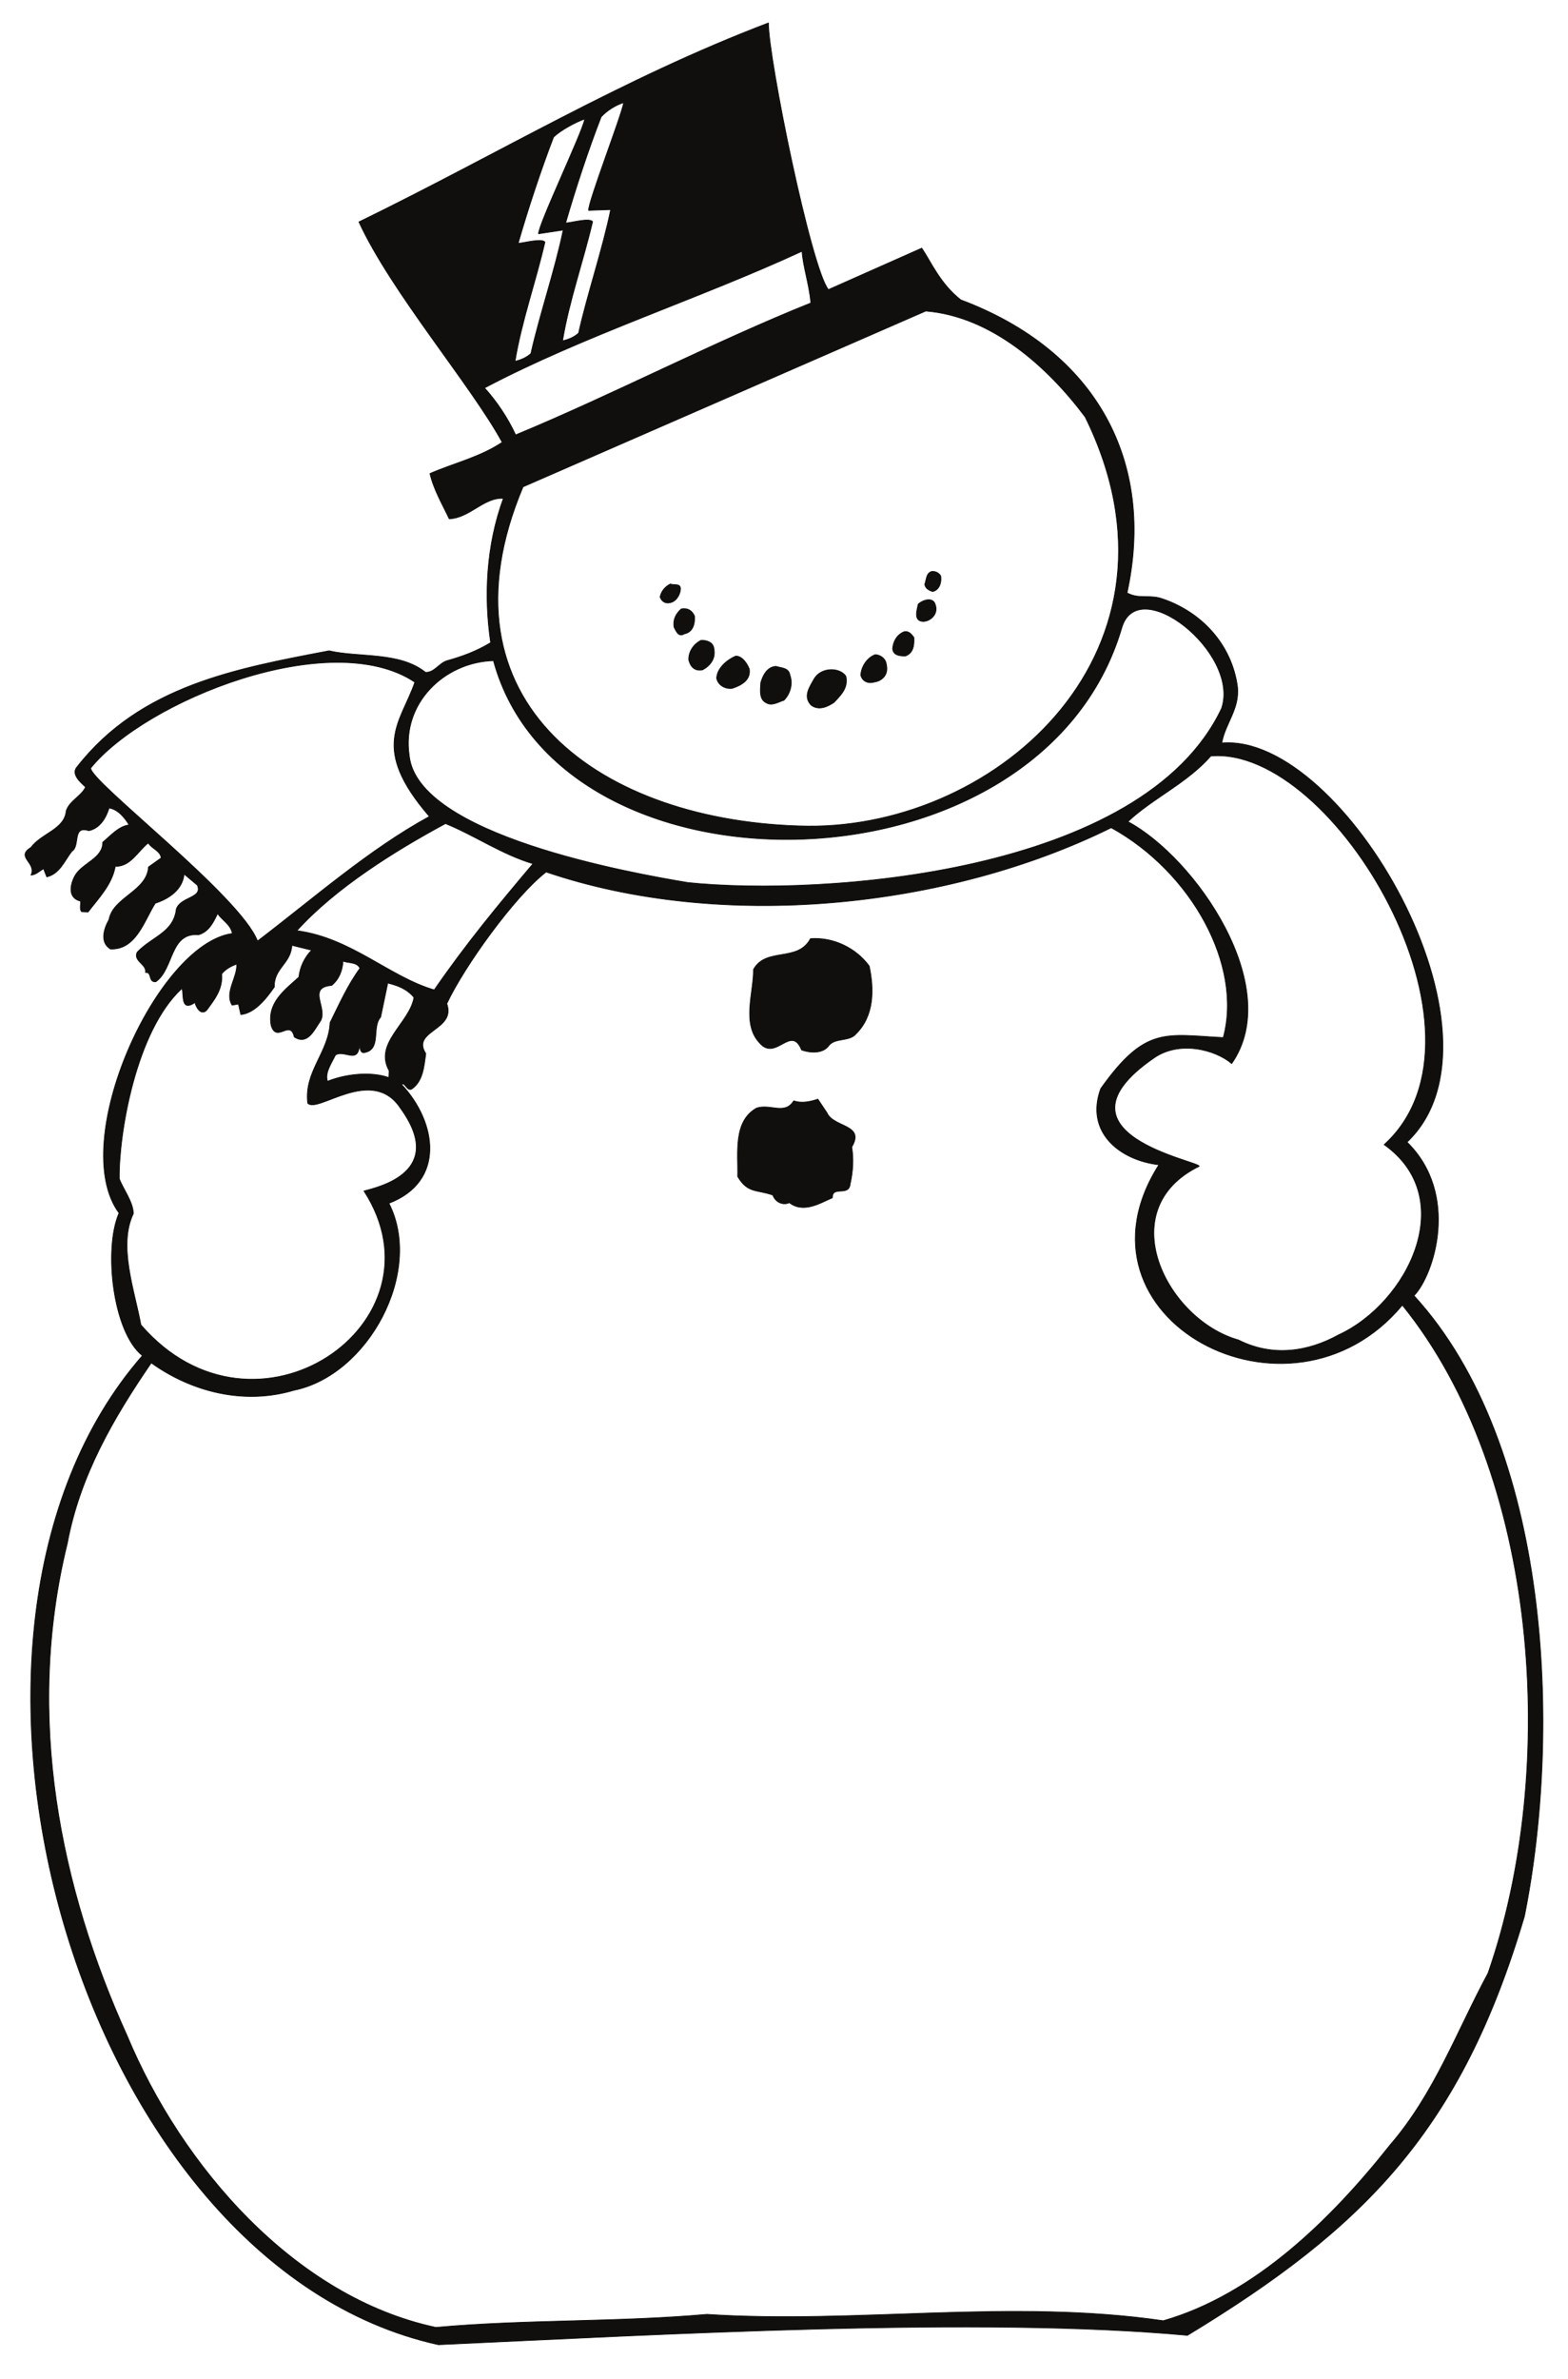
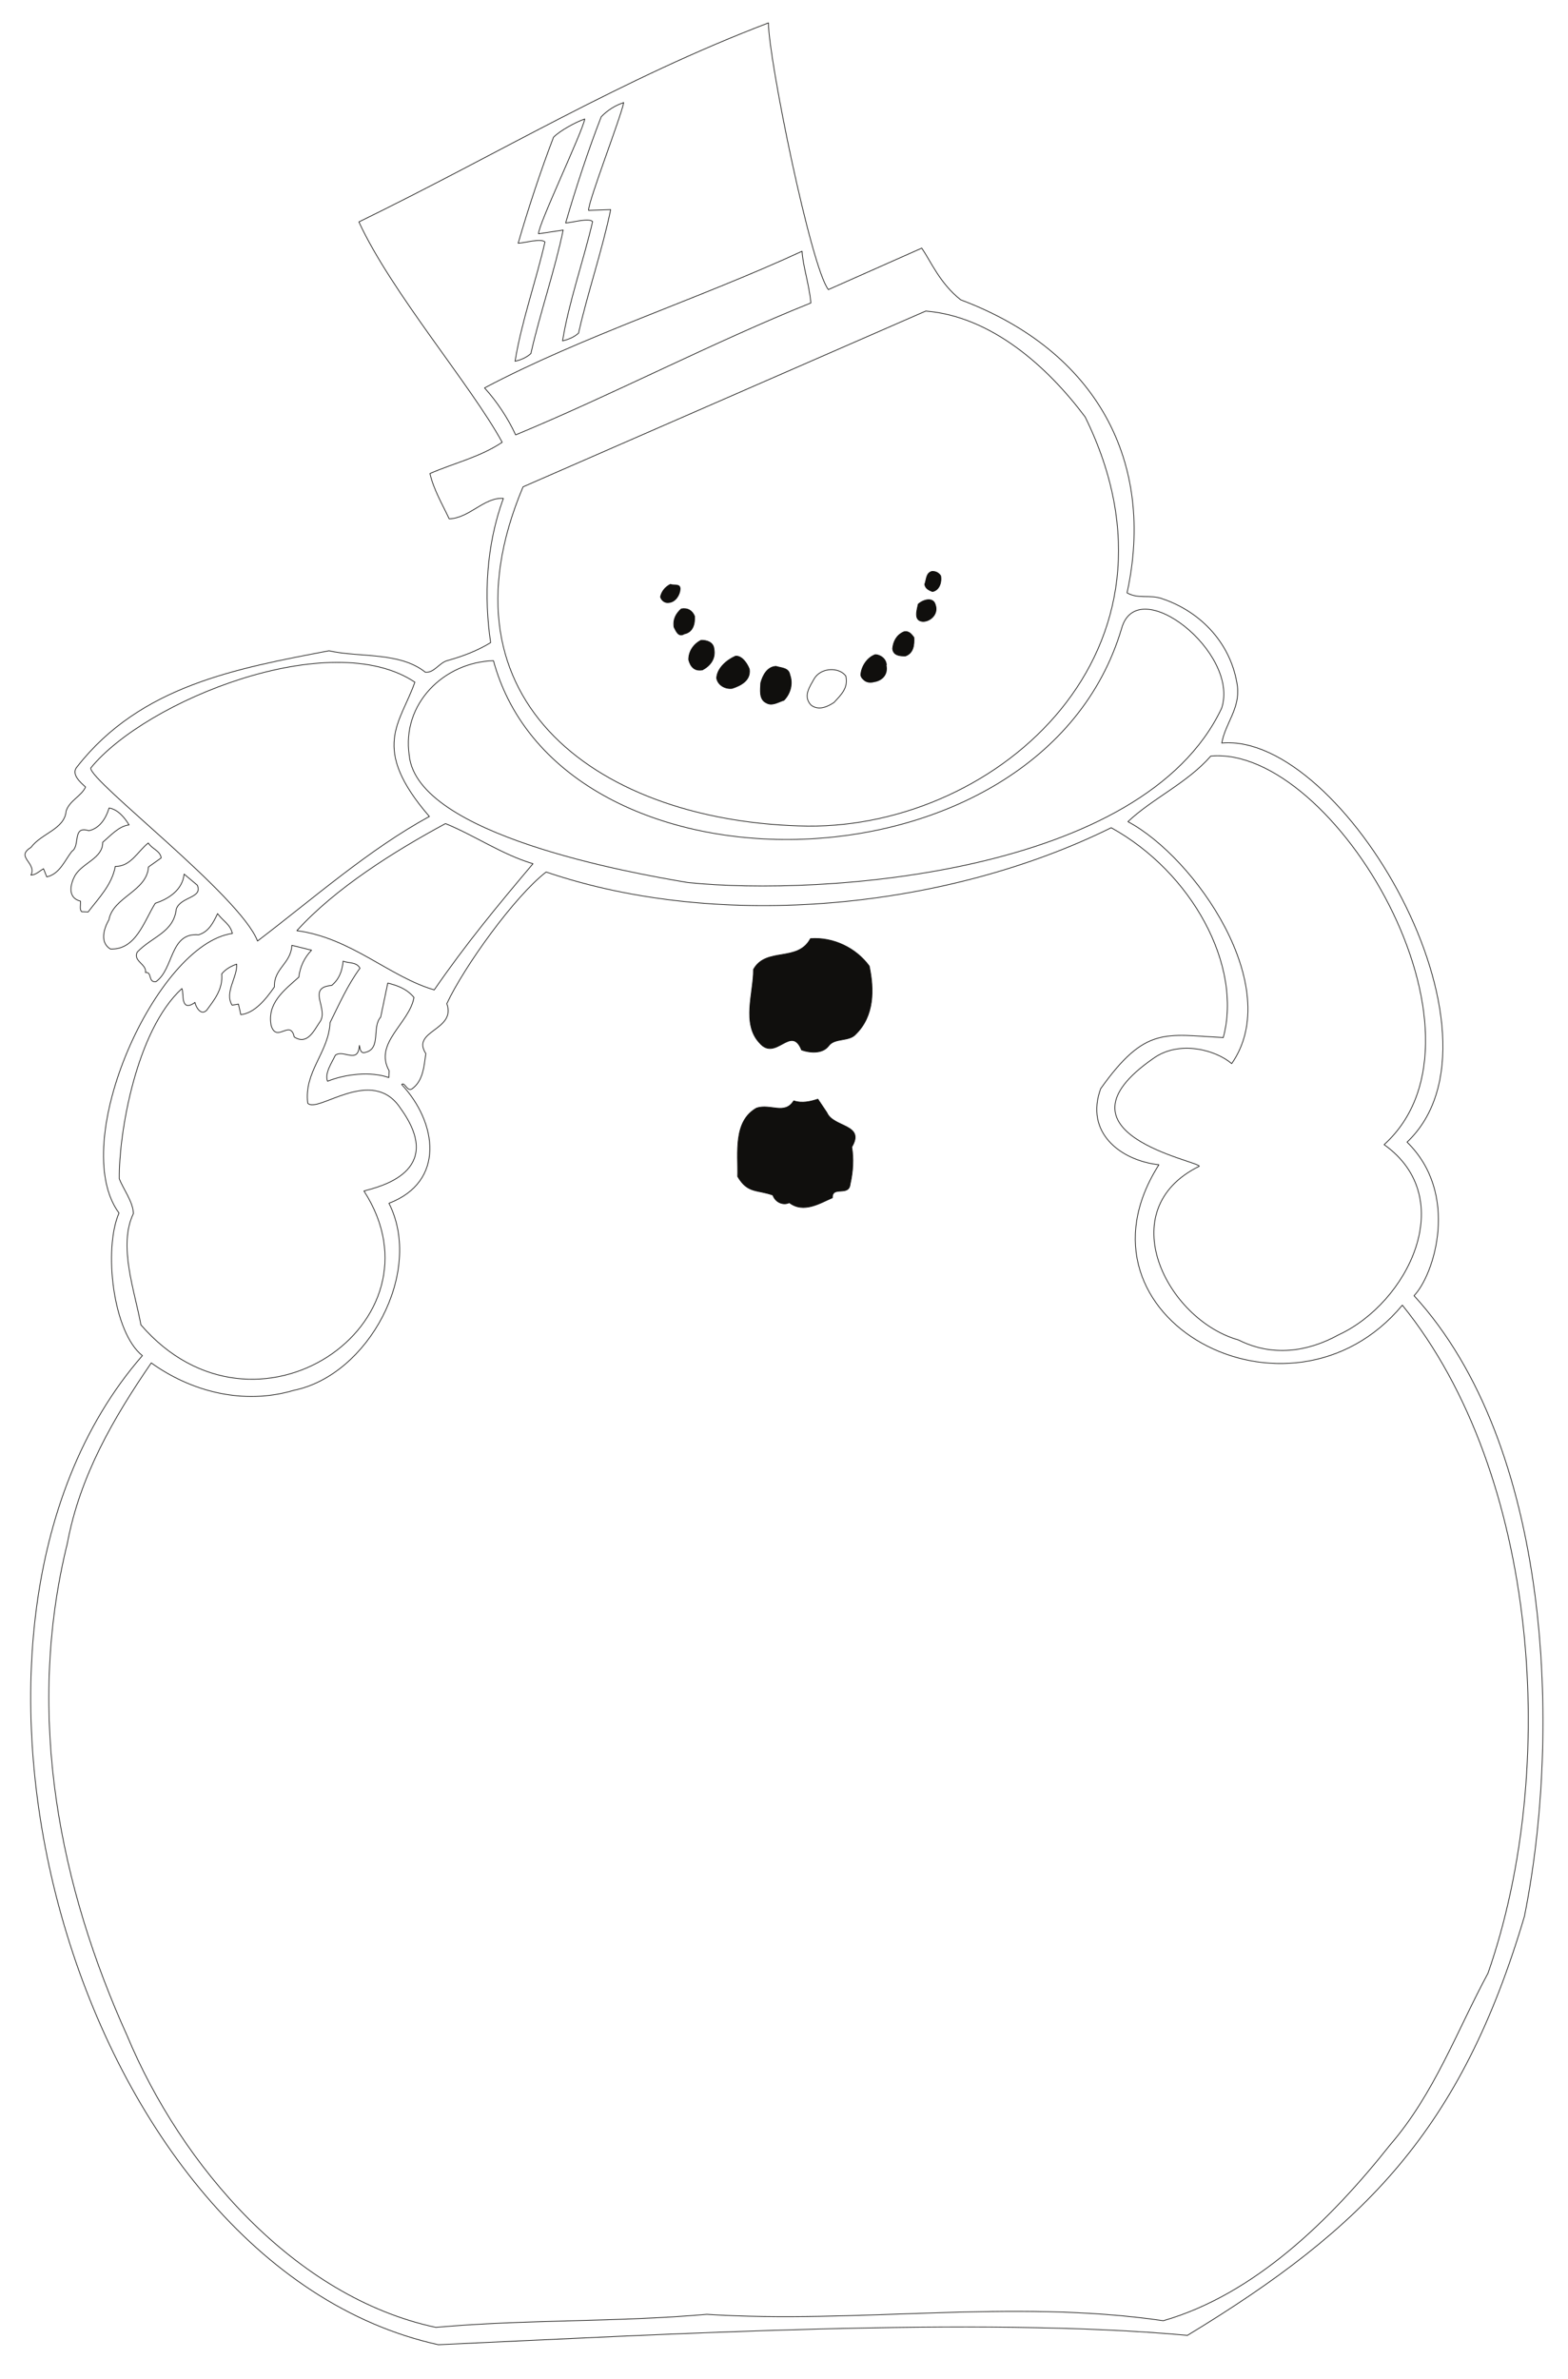
<svg xmlns="http://www.w3.org/2000/svg" width="270.732pt" height="410.569pt" viewBox="0 0 270.732 410.569" version="1.1">
  <g id="surface1">
    <path style="fill:none;stroke-width:0.12;stroke-linecap:butt;stroke-linejoin:round;stroke:rgb(6.476%,5.928%,5.235%);stroke-opacity:1;stroke-miterlimit:10;" d="M -0.001 -0 L 16.124 7.156 C 17.733 4.804 19.241 1.097 22.846 -1.762 C 46.432 -10.606 56.499 -29.821 51.569 -52.336 C 53.588 -53.461 55.502 -52.567 57.674 -53.356 C 64.471 -55.657 69.635 -61.254 70.631 -68.485 C 71.065 -72.371 68.538 -74.825 67.924 -78.246 C 88.85 -76.383 119.288 -128.743 99.917 -147.118 C 109.065 -156.063 104.592 -170.039 101.12 -173.618 C 124.78 -199.426 126.62 -248.618 120.182 -280.715 C 109.268 -317.539 92.709 -334.403 61.995 -353.032 C 26.014 -349.735 -28.595 -352.879 -67.337 -354.645 C -129.587 -340.946 -160.404 -232.008 -118.447 -183.965 C -123.529 -179.953 -125.193 -165.594 -122.482 -159.356 C -131.478 -147.145 -115.966 -112.899 -102.908 -111.11 C -103.267 -109.5 -104.544 -108.965 -105.462 -107.688 C -106.205 -109.246 -106.97 -110.805 -108.736 -111.34 C -113.744 -110.907 -112.974 -117.243 -116.119 -119.442 C -117.498 -119.594 -116.732 -117.68 -117.908 -117.856 C -117.654 -116.399 -120.107 -115.891 -119.337 -114.328 C -116.759 -111.621 -113.052 -110.957 -112.591 -106.895 C -111.826 -104.723 -107.966 -105.028 -108.962 -102.778 L -111.24 -100.864 C -111.494 -103.496 -113.767 -105.106 -116.22 -105.899 C -118.166 -108.989 -119.544 -113.973 -123.966 -113.793 C -125.83 -112.668 -125.115 -110.293 -124.22 -108.735 C -123.505 -104.825 -117.654 -103.828 -117.396 -99.637 L -115.201 -98.078 C -115.353 -96.825 -116.783 -96.543 -117.423 -95.496 C -119.212 -96.875 -120.439 -99.586 -123.123 -99.536 C -123.681 -102.676 -125.982 -105.004 -127.822 -107.407 L -128.923 -107.356 C -129.33 -106.996 -129.076 -106.18 -129.126 -105.539 C -131.451 -104.953 -130.865 -102.575 -130.099 -101.145 C -128.767 -98.871 -125.267 -98.18 -125.294 -95.368 C -123.939 -94.243 -122.533 -92.582 -120.744 -92.379 C -121.458 -91.18 -122.685 -89.672 -124.197 -89.465 C -124.705 -91.18 -125.802 -92.993 -127.697 -93.375 C -130.611 -92.43 -129.126 -96.008 -130.611 -96.926 C -131.861 -98.512 -132.705 -100.836 -134.955 -101.348 L -135.513 -99.942 C -136.205 -100.325 -136.794 -100.993 -137.685 -101.043 C -136.638 -98.871 -140.447 -97.95 -137.685 -96.262 C -135.845 -93.786 -131.884 -93.145 -131.607 -89.977 C -131.044 -88.188 -128.947 -87.395 -128.259 -85.836 C -129.126 -85.047 -130.865 -83.59 -129.689 -82.313 C -118.724 -68.309 -102.091 -65.368 -86.22 -62.328 C -81.009 -63.528 -74.056 -62.453 -69.583 -66.032 C -68.076 -66.161 -67.259 -64.477 -65.853 -64.039 C -63.275 -63.325 -60.744 -62.403 -58.314 -60.922 C -59.49 -53 -59.107 -44.184 -56.119 -36.032 C -59.439 -35.801 -61.943 -39.43 -65.47 -39.559 C -66.673 -37.004 -68.154 -34.524 -68.794 -31.739 C -64.626 -29.926 -60.181 -28.926 -56.322 -26.348 C -61.689 -16.508 -75.49 -0.434 -81.06 11.679 C -56.986 23.406 -35.701 36.363 -10.349 46.023 C -10.349 39.812 -3.017 3.859 -0.001 -0 Z M -41.4 13.672 L -37.591 13.8 C -38.998 6.949 -41.681 -0.946 -43.134 -7.512 C -43.927 -8.231 -44.923 -8.614 -45.896 -8.844 C -44.771 -1.993 -42.345 4.754 -40.708 11.73 C -41.294 12.445 -44.388 11.523 -45.361 11.5 C -43.646 17.429 -41.423 24.175 -39.224 29.82 C -38.154 30.945 -36.798 31.789 -35.341 32.273 C -35.779 29.871 -41.525 15.078 -41.4 13.672 Z M -50.037 9.632 L -45.794 10.273 C -47.201 3.425 -49.908 -4.473 -51.365 -11.039 C -52.158 -11.754 -53.126 -12.137 -54.099 -12.368 C -52.974 -5.493 -50.548 1.226 -48.935 8.203 C -49.525 8.918 -52.591 8.023 -53.56 8 C -51.849 13.925 -49.626 20.648 -47.455 26.297 C -46.357 27.422 -43.544 28.953 -42.064 29.437 C -42.525 27.035 -50.189 11.015 -50.037 9.632 Z M -3.017 -2.301 C -19.599 -8.946 -37.384 -18.196 -53.998 -25.071 C -55.326 -22.18 -57.267 -19.27 -59.365 -16.969 C -42.345 -7.973 -22.158 -1.532 -4.548 6.617 C -4.396 4.062 -3.349 1.047 -3.017 -2.301 Z M 67.897 -72.243 C 54.354 -100.914 -1.126 -104.723 -24.279 -102.321 C -34.166 -100.657 -70.966 -94.145 -72.369 -80.395 C -73.701 -71.426 -66.341 -64.297 -57.83 -64.039 C -46.228 -106.688 36.694 -105.387 50.624 -58.493 C 53.331 -48.68 71.092 -62.633 67.897 -72.243 Z M -71.4 -67.743 C -73.853 -74.825 -79.22 -78.989 -68.896 -90.922 C -79.294 -96.594 -88.775 -104.953 -98.564 -112.414 C -101.529 -104.618 -127.466 -84.891 -127.365 -82.567 C -117.884 -70.887 -85.888 -58.059 -71.4 -67.743 Z M -51.005 -99.075 C -57.138 -106.332 -62.611 -112.95 -68.052 -120.848 C -75.822 -118.571 -82.361 -111.879 -91.767 -110.625 C -85.095 -103.266 -74.951 -96.926 -66.111 -92.149 C -61.025 -94.219 -56.4 -97.465 -51.005 -99.075 Z M 44.334 -21.977 C 64.065 -62.047 29.44 -92.864 -3.552 -92.582 C -39.099 -92.071 -68.435 -71.321 -52.72 -34.039 L 16.815 -3.703 C 28.186 -4.625 37.87 -13.34 44.334 -21.977 Z M 95.956 -147.551 C 109.014 -156.828 100.018 -174.868 88.112 -180.364 C 82.795 -183.301 76.69 -184.223 70.811 -181.258 C 58.389 -177.758 48.784 -158.743 64.038 -151.282 C 64.014 -150.364 37.487 -145.633 56.065 -132.703 C 60.565 -129.434 66.924 -131.223 69.635 -133.571 C 78.858 -120.36 63.323 -98 51.721 -91.817 C 55.963 -87.805 61.944 -85.172 66.03 -80.496 C 87.292 -78.606 116.885 -128.59 95.956 -147.551 Z M 68.178 -129.075 C 58.19 -128.563 54.737 -127.032 47.018 -137.891 C 44.26 -145.43 50.342 -150.258 57.065 -151.028 C 40.249 -177.45 79.651 -198.633 99.1 -175.254 C 122.686 -204.383 126.213 -255.211 113.893 -290.528 C 108.479 -300.571 104.62 -311.328 96.979 -320.172 C 86.678 -333.176 73.495 -346.008 57.831 -350.504 C 31.483 -346.672 4.905 -351.09 -20.982 -349.403 C -36.669 -350.786 -52.181 -350.246 -67.771 -351.653 C -92.201 -346.442 -111.724 -323.774 -121.103 -301.262 C -132.552 -275.961 -138.787 -246.344 -131.4 -216.344 C -129.228 -204.715 -123.478 -194.801 -116.912 -185.219 C -110.037 -190.149 -101.017 -192.551 -92.279 -189.946 C -79.451 -187.34 -69.841 -169.528 -75.873 -157.672 C -66.111 -153.938 -67.541 -143.743 -73.673 -137.176 C -73.162 -136.641 -72.755 -138.453 -71.912 -137.942 C -69.994 -136.59 -69.814 -134.11 -69.509 -131.836 C -72.087 -127.848 -64.216 -127.848 -65.88 -123.223 C -62.916 -116.86 -54.15 -104.672 -48.732 -100.504 C -18.451 -110.805 20.545 -106.844 48.834 -92.864 C 62.733 -100.532 71.553 -116.657 68.178 -129.075 Z M -89.236 -113.996 C -90.462 -115.25 -91.228 -116.86 -91.435 -118.649 C -93.939 -120.899 -96.955 -123.121 -96.212 -127.004 C -95.24 -130.098 -92.916 -125.828 -92.224 -128.973 C -89.951 -130.453 -88.802 -127.825 -87.83 -126.418 C -86.142 -124.196 -90.208 -120.438 -85.759 -120.078 C -84.408 -118.953 -83.919 -117.473 -83.794 -115.891 C -82.849 -116.274 -81.443 -115.993 -80.88 -117.114 C -83.001 -120.004 -84.458 -123.301 -86.041 -126.493 C -86.271 -131.657 -90.564 -134.926 -89.9 -140.395 C -88.189 -142.286 -78.759 -133.778 -73.853 -141.317 C -65.982 -152.227 -77.556 -154.836 -80.189 -155.551 C -65.447 -178.344 -98.998 -201.469 -118.701 -178.649 C -119.775 -172.723 -122.662 -165.004 -120.005 -159.461 C -120.005 -157.465 -121.818 -155.114 -122.431 -153.43 C -122.533 -145.813 -119.595 -127.926 -111.623 -120.618 C -111.24 -121.383 -111.927 -124.606 -109.576 -123.172 L -109.373 -122.993 C -109.322 -123.481 -108.455 -125.446 -107.353 -124.371 C -106.052 -122.586 -104.517 -120.77 -104.748 -118.086 C -104.083 -117.27 -103.162 -116.758 -102.166 -116.399 C -102.013 -118.676 -104.314 -121.282 -102.958 -123.481 L -101.861 -123.301 L -101.451 -125.114 C -99.099 -124.883 -97.13 -122.481 -95.65 -120.336 C -95.779 -117.141 -92.787 -116.325 -92.634 -113.153 Z M -71.552 -122.149 C -72.318 -126.598 -78.529 -129.996 -75.845 -134.801 L -75.896 -135.977 C -79.013 -134.875 -83.384 -135.36 -86.474 -136.614 C -86.986 -135.207 -85.81 -133.547 -85.123 -132.118 C -83.693 -131.067 -81.185 -133.75 -80.982 -130.43 C -80.853 -130.914 -80.83 -131.836 -80.06 -131.657 C -77.123 -131.094 -78.888 -127.286 -77.302 -125.547 L -76.076 -119.672 C -74.439 -120.078 -72.806 -120.645 -71.552 -122.149 Z M -71.552 -122.149 " transform="matrix(1,0,0,-1,143.029,49.976)" />
-     <path style=" stroke:none;fill-rule:evenodd;fill:rgb(6.476%,5.928%,5.235%);fill-opacity:1;" d="M 143.027 49.977 L 159.152 42.82 C 160.762 45.172 162.27 48.879 165.875 51.738 C 189.461 60.582 199.527 79.797 194.598 102.312 C 196.617 103.438 198.531 102.543 200.703 103.332 C 207.5 105.633 212.664 111.23 213.66 118.461 C 214.094 122.348 211.566 124.801 210.953 128.223 C 231.879 126.359 262.316 178.719 242.945 197.094 C 252.094 206.039 247.621 220.016 244.148 223.594 C 267.809 249.402 269.648 298.594 263.211 330.691 C 252.297 367.516 235.738 384.379 205.023 403.008 C 169.043 399.711 114.434 402.855 75.691 404.621 C 13.441 390.922 -17.375 281.984 24.582 233.941 C 19.5 229.93 17.836 215.57 20.547 209.332 C 11.551 197.121 27.062 162.875 40.121 161.086 C 39.762 159.477 38.484 158.941 37.566 157.664 C 36.824 159.223 36.059 160.781 34.293 161.316 C 29.285 160.883 30.055 167.219 26.91 169.418 C 25.531 169.57 26.297 167.656 25.121 167.832 C 25.375 166.375 22.922 165.867 23.691 164.305 C 26.27 161.598 29.977 160.934 30.438 156.871 C 31.203 154.699 35.062 155.004 34.066 152.754 L 31.789 150.84 C 31.535 153.473 29.262 155.082 26.809 155.875 C 24.863 158.965 23.484 163.949 19.062 163.77 C 17.199 162.645 17.914 160.27 18.809 158.711 C 19.523 154.801 25.375 153.805 25.633 149.613 L 27.828 148.055 C 27.676 146.801 26.246 146.52 25.605 145.473 C 23.816 146.852 22.59 149.562 19.906 149.512 C 19.348 152.652 17.047 154.98 15.207 157.383 L 14.105 157.332 C 13.699 156.973 13.953 156.156 13.902 155.516 C 11.578 154.93 12.164 152.551 12.93 151.121 C 14.262 148.848 17.762 148.156 17.734 145.344 C 19.09 144.219 20.496 142.559 22.285 142.355 C 21.57 141.156 20.344 139.648 18.832 139.441 C 18.324 141.156 17.227 142.969 15.332 143.352 C 12.418 142.406 13.902 145.984 12.418 146.902 C 11.168 148.488 10.324 150.812 8.074 151.324 L 7.516 149.918 C 6.824 150.301 6.234 150.969 5.344 151.02 C 6.391 148.848 2.582 147.926 5.344 146.238 C 7.184 143.762 11.145 143.121 11.422 139.953 C 11.984 138.164 14.082 137.371 14.77 135.812 C 13.902 135.023 12.164 133.566 13.34 132.289 C 24.305 118.285 40.938 115.344 56.809 112.305 C 62.02 113.504 68.973 112.43 73.445 116.008 C 74.953 116.137 75.77 114.453 77.176 114.016 C 79.754 113.301 82.285 112.379 84.715 110.898 C 83.539 102.977 83.922 94.16 86.91 86.008 C 83.59 85.777 81.086 89.406 77.559 89.535 C 76.355 86.98 74.875 84.5 74.234 81.715 C 78.402 79.902 82.848 78.902 86.707 76.324 C 81.34 66.484 67.539 50.41 61.969 38.297 C 86.043 26.57 107.328 13.613 132.68 3.953 C 132.68 10.164 140.012 46.117 143.027 49.977 M 101.629 36.305 L 105.438 36.176 C 104.031 43.027 101.348 50.922 99.895 57.488 C 99.102 58.207 98.105 58.59 97.133 58.82 C 98.258 51.969 100.684 45.223 102.32 38.246 C 101.734 37.531 98.641 38.453 97.668 38.477 C 99.383 32.547 101.605 25.801 103.805 20.156 C 104.875 19.031 106.23 18.188 107.688 17.703 C 107.25 20.105 101.504 34.898 101.629 36.305 M 92.992 40.344 L 97.234 39.703 C 95.828 46.551 93.121 54.449 91.664 61.016 C 90.871 61.73 89.902 62.113 88.93 62.344 C 90.055 55.469 92.48 48.75 94.094 41.773 C 93.504 41.059 90.438 41.953 89.469 41.977 C 91.18 36.051 93.402 29.328 95.574 23.68 C 96.672 22.555 99.484 21.023 100.965 20.539 C 100.504 22.941 92.84 38.961 92.992 40.344 M 140.012 52.277 C 123.43 58.922 105.645 68.172 89.031 75.047 C 87.703 72.156 85.762 69.246 83.664 66.945 C 100.684 57.949 120.871 51.508 138.48 43.359 C 138.633 45.914 139.68 48.93 140.012 52.277 M 210.926 122.219 C 197.383 150.891 141.902 154.699 118.75 152.297 C 108.863 150.633 72.062 144.121 70.66 130.371 C 69.328 121.402 76.688 114.273 85.199 114.016 C 96.801 156.664 179.723 155.363 193.652 108.469 C 196.359 98.656 214.121 112.609 210.926 122.219 M 71.629 117.719 C 69.176 124.801 63.809 128.965 74.133 140.898 C 63.734 146.57 54.254 154.93 44.465 162.391 C 41.5 154.594 15.562 134.867 15.664 132.543 C 25.145 120.863 57.141 108.035 71.629 117.719 M 92.023 149.051 C 85.891 156.309 80.418 162.926 74.977 170.824 C 67.207 168.547 60.668 161.855 51.262 160.602 C 57.934 153.242 68.078 146.902 76.918 142.125 C 82.004 144.195 86.629 147.441 92.023 149.051 M 187.363 71.953 C 207.094 112.023 172.469 142.84 139.477 142.559 C 103.93 142.047 74.594 121.297 90.309 84.016 L 159.844 53.68 C 171.215 54.602 180.898 63.316 187.363 71.953 M 238.984 197.527 C 252.043 206.805 243.047 224.844 231.141 230.34 C 225.824 233.277 219.719 234.199 213.84 231.234 C 201.418 227.734 191.812 208.719 207.066 201.258 C 207.043 200.34 180.516 195.609 199.094 182.68 C 203.594 179.41 209.953 181.199 212.664 183.547 C 221.887 170.336 206.352 147.977 194.75 141.793 C 198.992 137.781 204.973 135.148 209.059 130.473 C 230.32 128.582 259.914 178.566 238.984 197.527 M 211.207 179.051 C 201.219 178.539 197.766 177.008 190.047 187.867 C 187.289 195.406 193.371 200.234 200.094 201.004 C 183.277 227.426 222.68 248.609 242.129 225.23 C 265.715 254.359 269.242 305.188 256.922 340.504 C 251.508 350.547 247.648 361.305 240.008 370.148 C 229.707 383.152 216.523 395.984 200.859 400.48 C 174.512 396.648 147.934 401.066 122.047 399.379 C 106.359 400.762 90.848 400.223 75.258 401.629 C 50.828 396.418 31.305 373.75 21.926 351.238 C 10.477 325.938 4.242 296.32 11.629 266.32 C 13.801 254.691 19.551 244.777 26.117 235.195 C 32.992 240.125 42.012 242.527 50.75 239.922 C 63.578 237.316 73.188 219.504 67.156 207.648 C 76.918 203.914 75.488 193.719 69.355 187.152 C 69.867 186.617 70.273 188.43 71.117 187.918 C 73.035 186.566 73.215 184.086 73.52 181.812 C 70.941 177.824 78.812 177.824 77.148 173.199 C 80.113 166.836 88.879 154.648 94.297 150.48 C 124.578 160.781 163.574 156.82 191.863 142.84 C 205.762 150.508 214.582 166.633 211.207 179.051 M 53.793 163.973 C 52.566 165.227 51.801 166.836 51.594 168.625 C 49.09 170.875 46.074 173.098 46.816 176.98 C 47.789 180.074 50.113 175.805 50.805 178.949 C 53.078 180.43 54.227 177.801 55.199 176.395 C 56.887 174.172 52.82 170.414 57.27 170.055 C 58.621 168.93 59.109 167.449 59.234 165.867 C 60.18 166.25 61.586 165.969 62.148 167.09 C 60.027 169.98 58.57 173.277 56.988 176.469 C 56.758 181.633 52.465 184.902 53.129 190.371 C 54.84 192.262 64.27 183.754 69.176 191.293 C 77.047 202.203 65.473 204.812 62.84 205.527 C 77.582 228.32 44.031 251.445 24.328 228.625 C 23.254 222.699 20.367 214.98 23.023 209.438 C 23.023 207.441 21.211 205.09 20.598 203.406 C 20.496 195.789 23.434 177.902 31.406 170.594 C 31.789 171.359 31.102 174.582 33.453 173.148 L 33.656 172.969 C 33.707 173.457 34.574 175.422 35.676 174.348 C 36.977 172.562 38.512 170.746 38.281 168.062 C 38.945 167.246 39.867 166.734 40.863 166.375 C 41.016 168.652 38.715 171.258 40.07 173.457 L 41.168 173.277 L 41.578 175.09 C 43.93 174.859 45.898 172.457 47.379 170.312 C 47.25 167.117 50.242 166.301 50.395 163.129 Z M 71.477 172.125 C 70.711 176.574 64.5 179.973 67.184 184.777 L 67.133 185.953 C 64.016 184.852 59.645 185.336 56.555 186.59 C 56.043 185.184 57.219 183.523 57.906 182.094 C 59.336 181.043 61.844 183.727 62.047 180.406 C 62.176 180.891 62.199 181.812 62.969 181.633 C 65.906 181.07 64.141 177.262 65.727 175.523 L 66.953 169.648 C 68.59 170.055 70.223 170.621 71.477 172.125 " />
    <path style="fill:none;stroke-width:0.12;stroke-linecap:butt;stroke-linejoin:round;stroke:rgb(6.476%,5.928%,5.235%);stroke-opacity:1;stroke-miterlimit:10;" d="M -0.001 0.002 C 0.206 -1.252 -0.333 -2.53 -1.431 -2.709 C -2.044 -2.479 -2.658 -2.174 -2.759 -1.455 C -2.455 -0.717 -2.556 0.509 -1.505 0.767 C -0.79 0.791 -0.333 0.486 -0.001 0.002 Z M -0.001 0.002 " transform="matrix(1,0,0,-1,162.423,99.373)" />
    <path style=" stroke:none;fill-rule:evenodd;fill:rgb(6.476%,5.928%,5.235%);fill-opacity:1;" d="M 162.422 99.371 C 162.629 100.625 162.09 101.902 160.992 102.082 C 160.379 101.852 159.766 101.547 159.664 100.828 C 159.969 100.09 159.867 98.863 160.918 98.605 C 161.633 98.582 162.09 98.887 162.422 99.371 " />
-     <path style="fill:none;stroke-width:0.12;stroke-linecap:butt;stroke-linejoin:round;stroke:rgb(6.476%,5.928%,5.235%);stroke-opacity:1;stroke-miterlimit:10;" d="M 0.001 0.001 C -0.05 -1.046 -0.792 -2.249 -1.89 -2.402 C -2.66 -2.581 -3.347 -2.07 -3.527 -1.378 C -3.324 -0.41 -2.683 0.383 -1.761 0.844 C -1.074 0.587 -0.027 1.02 0.001 0.001 Z M 0.001 0.001 " transform="matrix(1,0,0,-1,117.499,101.622)" />
    <path style=" stroke:none;fill-rule:evenodd;fill:rgb(6.476%,5.928%,5.235%);fill-opacity:1;" d="M 117.5 101.621 C 117.449 102.668 116.707 103.871 115.609 104.023 C 114.84 104.203 114.152 103.691 113.973 103 C 114.176 102.031 114.816 101.238 115.738 100.777 C 116.426 101.035 117.473 100.602 117.5 101.621 " />
    <path style="fill:none;stroke-width:0.12;stroke-linecap:butt;stroke-linejoin:round;stroke:rgb(6.476%,5.928%,5.235%);stroke-opacity:1;stroke-miterlimit:10;" d="M 0.001 -0.001 C 0.563 -1.611 -0.894 -2.861 -2.121 -2.861 C -3.859 -2.786 -3.144 -0.818 -2.964 0.128 C -2.093 0.921 -0.355 1.405 0.001 -0.001 Z M 0.001 -0.001 " transform="matrix(1,0,0,-1,161.503,104.382)" />
    <path style=" stroke:none;fill-rule:evenodd;fill:rgb(6.476%,5.928%,5.235%);fill-opacity:1;" d="M 161.504 104.383 C 162.066 105.992 160.609 107.242 159.383 107.242 C 157.645 107.168 158.359 105.199 158.539 104.254 C 159.41 103.461 161.148 102.977 161.504 104.383 " />
    <path style="fill:none;stroke-width:0.12;stroke-linecap:butt;stroke-linejoin:round;stroke:rgb(6.476%,5.928%,5.235%);stroke-opacity:1;stroke-miterlimit:10;" d="M -0.001 0.002 C 0.077 -1.405 -0.333 -2.76 -1.786 -3.041 C -2.786 -3.682 -3.22 -2.506 -3.552 -1.866 C -3.755 -0.459 -3.169 0.486 -2.298 1.275 C -1.2 1.482 -0.384 0.97 -0.001 0.002 Z M -0.001 0.002 " transform="matrix(1,0,0,-1,119.927,106.349)" />
    <path style=" stroke:none;fill-rule:evenodd;fill:rgb(6.476%,5.928%,5.235%);fill-opacity:1;" d="M 119.926 106.348 C 120.004 107.754 119.594 109.109 118.141 109.391 C 117.141 110.031 116.707 108.855 116.375 108.215 C 116.172 106.809 116.758 105.863 117.629 105.074 C 118.727 104.867 119.543 105.379 119.926 106.348 " />
    <path style="fill:none;stroke-width:0.12;stroke-linecap:butt;stroke-linejoin:round;stroke:rgb(6.476%,5.928%,5.235%);stroke-opacity:1;stroke-miterlimit:10;" d="M -0.001 -0 C 0.077 -1.328 -0.103 -2.707 -1.458 -3.196 C -2.478 -3.219 -3.58 -3.09 -3.681 -1.918 C -3.552 -0.692 -3.013 0.41 -1.74 0.972 C -0.841 1.203 -0.384 0.484 -0.001 -0 Z M -0.001 -0 " transform="matrix(1,0,0,-1,157.798,110.004)" />
    <path style=" stroke:none;fill-rule:evenodd;fill:rgb(6.476%,5.928%,5.235%);fill-opacity:1;" d="M 157.797 110.004 C 157.875 111.332 157.695 112.711 156.34 113.199 C 155.32 113.223 154.219 113.094 154.117 111.922 C 154.246 110.695 154.785 109.594 156.059 109.031 C 156.957 108.801 157.414 109.52 157.797 110.004 " />
    <path style="fill:none;stroke-width:0.12;stroke-linecap:butt;stroke-linejoin:round;stroke:rgb(6.476%,5.928%,5.235%);stroke-opacity:1;stroke-miterlimit:10;" d="M -0.001 -0.001 C 0.331 -1.736 -0.689 -2.939 -1.966 -3.626 C -3.423 -3.912 -4.087 -2.99 -4.369 -1.865 C -4.369 -0.408 -3.501 0.842 -2.224 1.479 C -1.201 1.506 -0.103 1.124 -0.001 -0.001 Z M -0.001 -0.001 " transform="matrix(1,0,0,-1,123.275,111.971)" />
    <path style=" stroke:none;fill-rule:evenodd;fill:rgb(6.476%,5.928%,5.235%);fill-opacity:1;" d="M 123.273 111.973 C 123.605 113.707 122.586 114.91 121.309 115.598 C 119.852 115.883 119.188 114.961 118.906 113.836 C 118.906 112.379 119.773 111.129 121.051 110.492 C 122.074 110.465 123.172 110.848 123.273 111.973 " />
-     <path style="fill:none;stroke-width:0.12;stroke-linecap:butt;stroke-linejoin:round;stroke:rgb(6.476%,5.928%,5.235%);stroke-opacity:1;stroke-miterlimit:10;" d="M 0 -0.001 C 0.407 -1.74 -0.742 -2.81 -2.148 -3.013 C -3.246 -3.322 -4.191 -2.786 -4.421 -1.814 C -4.371 -0.357 -3.324 1.253 -1.917 1.737 C -1.101 1.714 -0.101 1.1 0 -0.001 Z M 0 -0.001 " transform="matrix(1,0,0,-1,153.046,114.706)" />
+     <path style="fill:none;stroke-width:0.12;stroke-linecap:butt;stroke-linejoin:round;stroke:rgb(6.476%,5.928%,5.235%);stroke-opacity:1;stroke-miterlimit:10;" d="M 0 -0.001 C -3.246 -3.322 -4.191 -2.786 -4.421 -1.814 C -4.371 -0.357 -3.324 1.253 -1.917 1.737 C -1.101 1.714 -0.101 1.1 0 -0.001 Z M 0 -0.001 " transform="matrix(1,0,0,-1,153.046,114.706)" />
    <path style=" stroke:none;fill-rule:evenodd;fill:rgb(6.476%,5.928%,5.235%);fill-opacity:1;" d="M 153.047 114.707 C 153.453 116.445 152.305 117.516 150.898 117.719 C 149.801 118.027 148.855 117.492 148.625 116.52 C 148.676 115.062 149.723 113.453 151.129 112.969 C 151.945 112.992 152.945 113.605 153.047 114.707 " />
    <path style="fill:none;stroke-width:0.12;stroke-linecap:butt;stroke-linejoin:round;stroke:rgb(6.476%,5.928%,5.235%);stroke-opacity:1;stroke-miterlimit:10;" d="M 0.001 -0 C 0.282 -1.942 -1.484 -2.836 -2.964 -3.321 C -4.089 -3.477 -5.417 -2.813 -5.648 -1.559 C -5.57 0.179 -3.859 1.609 -2.374 2.25 C -1.277 2.324 -0.359 0.972 0.001 -0 Z M 0.001 -0 " transform="matrix(1,0,0,-1,129.382,115.472)" />
    <path style=" stroke:none;fill-rule:evenodd;fill:rgb(6.476%,5.928%,5.235%);fill-opacity:1;" d="M 129.383 115.473 C 129.664 117.414 127.898 118.309 126.418 118.793 C 125.293 118.949 123.965 118.285 123.734 117.031 C 123.812 115.293 125.523 113.863 127.008 113.223 C 128.105 113.148 129.023 114.5 129.383 115.473 " />
    <path style="fill:none;stroke-width:0.12;stroke-linecap:butt;stroke-linejoin:round;stroke:rgb(6.476%,5.928%,5.235%);stroke-opacity:1;stroke-miterlimit:10;" d="M -0.001 -0 C 0.565 -1.536 0.077 -3.246 -1.021 -4.371 C -1.994 -4.676 -3.068 -5.395 -4.013 -4.856 C -5.419 -4.243 -5.06 -2.481 -5.037 -1.379 C -4.705 -0.129 -3.935 1.406 -2.404 1.48 C -1.459 1.175 -0.205 1.254 -0.001 -0 Z M -0.001 -0 " transform="matrix(1,0,0,-1,136.384,116.468)" />
    <path style=" stroke:none;fill-rule:evenodd;fill:rgb(6.476%,5.928%,5.235%);fill-opacity:1;" d="M 136.383 116.469 C 136.949 118.004 136.461 119.715 135.363 120.84 C 134.391 121.145 133.316 121.863 132.371 121.324 C 130.965 120.711 131.324 118.949 131.348 117.848 C 131.68 116.598 132.449 115.062 133.98 114.988 C 134.926 115.293 136.18 115.215 136.383 116.469 " />
    <path style="fill:none;stroke-width:0.12;stroke-linecap:butt;stroke-linejoin:round;stroke:rgb(6.476%,5.928%,5.235%);stroke-opacity:1;stroke-miterlimit:10;" d="M -0.001 0.002 C 0.46 -2.045 -0.818 -3.221 -2.044 -4.549 C -3.119 -5.264 -4.677 -6.03 -6.005 -5.006 C -7.462 -3.475 -6.212 -1.815 -5.47 -0.459 C -4.267 1.56 -1.099 1.56 -0.001 0.002 Z M -0.001 0.002 " transform="matrix(1,0,0,-1,146.044,116.674)" />
-     <path style=" stroke:none;fill-rule:evenodd;fill:rgb(6.476%,5.928%,5.235%);fill-opacity:1;" d="M 146.043 116.672 C 146.504 118.719 145.227 119.895 144 121.223 C 142.926 121.938 141.367 122.703 140.039 121.68 C 138.582 120.148 139.832 118.488 140.574 117.133 C 141.777 115.113 144.945 115.113 146.043 116.672 " />
    <path style="fill:none;stroke-width:0.12;stroke-linecap:butt;stroke-linejoin:round;stroke:rgb(6.476%,5.928%,5.235%);stroke-opacity:1;stroke-miterlimit:10;" d="M 0.001 0.002 C 0.868 -4.065 0.868 -8.612 -2.3 -11.729 C -3.476 -13.108 -5.98 -12.319 -7.027 -13.799 C -8.05 -15.127 -10.121 -15.026 -11.679 -14.491 C -13.492 -9.991 -16.124 -16.561 -18.937 -13.264 C -22.054 -9.967 -19.956 -4.6 -19.984 -0.588 C -17.812 3.322 -12.343 0.588 -10.148 4.728 C -6.21 5.033 -2.277 3.119 0.001 0.002 Z M 0.001 0.002 " transform="matrix(1,0,0,-1,150.082,166.709)" />
    <path style=" stroke:none;fill-rule:evenodd;fill:rgb(6.476%,5.928%,5.235%);fill-opacity:1;" d="M 150.082 166.707 C 150.949 170.773 150.949 175.32 147.781 178.438 C 146.605 179.816 144.102 179.027 143.055 180.508 C 142.031 181.836 139.961 181.734 138.402 181.199 C 136.59 176.699 133.957 183.27 131.145 179.973 C 128.027 176.676 130.125 171.309 130.098 167.297 C 132.27 163.387 137.738 166.121 139.934 161.98 C 143.871 161.676 147.805 163.59 150.082 166.707 " />
    <path style="fill:none;stroke-width:0.12;stroke-linecap:butt;stroke-linejoin:round;stroke:rgb(6.476%,5.928%,5.235%);stroke-opacity:1;stroke-miterlimit:10;" d="M 0.001 -0 C 1.126 -2.606 6.669 -1.969 4.294 -5.93 C 4.626 -7.946 4.524 -10.094 4.012 -12.344 C 3.782 -14.539 0.895 -12.547 0.946 -14.696 C -1.101 -15.563 -4.011 -17.453 -6.492 -15.535 C -7.488 -16.047 -8.894 -15.512 -9.328 -14.235 C -12.062 -13.239 -13.671 -13.981 -15.41 -11.016 C -15.308 -6.95 -16.226 -1.508 -12.14 0.793 C -9.738 1.586 -7.285 -0.461 -5.726 2.043 C -4.292 1.558 -2.839 1.918 -1.558 2.328 Z M 0.001 -0 " transform="matrix(1,0,0,-1,142.773,192.007)" />
    <path style=" stroke:none;fill-rule:evenodd;fill:rgb(6.476%,5.928%,5.235%);fill-opacity:1;" d="M 142.773 192.008 C 143.898 194.613 149.441 193.977 147.066 197.938 C 147.398 199.953 147.297 202.102 146.785 204.352 C 146.555 206.547 143.668 204.555 143.719 206.703 C 141.672 207.57 138.762 209.461 136.281 207.543 C 135.285 208.055 133.879 207.52 133.445 206.242 C 130.711 205.246 129.102 205.988 127.363 203.023 C 127.465 198.957 126.547 193.516 130.633 191.215 C 133.035 190.422 135.488 192.469 137.047 189.965 C 138.48 190.449 139.934 190.09 141.215 189.68 Z M 142.773 192.008 " />
  </g>
</svg>